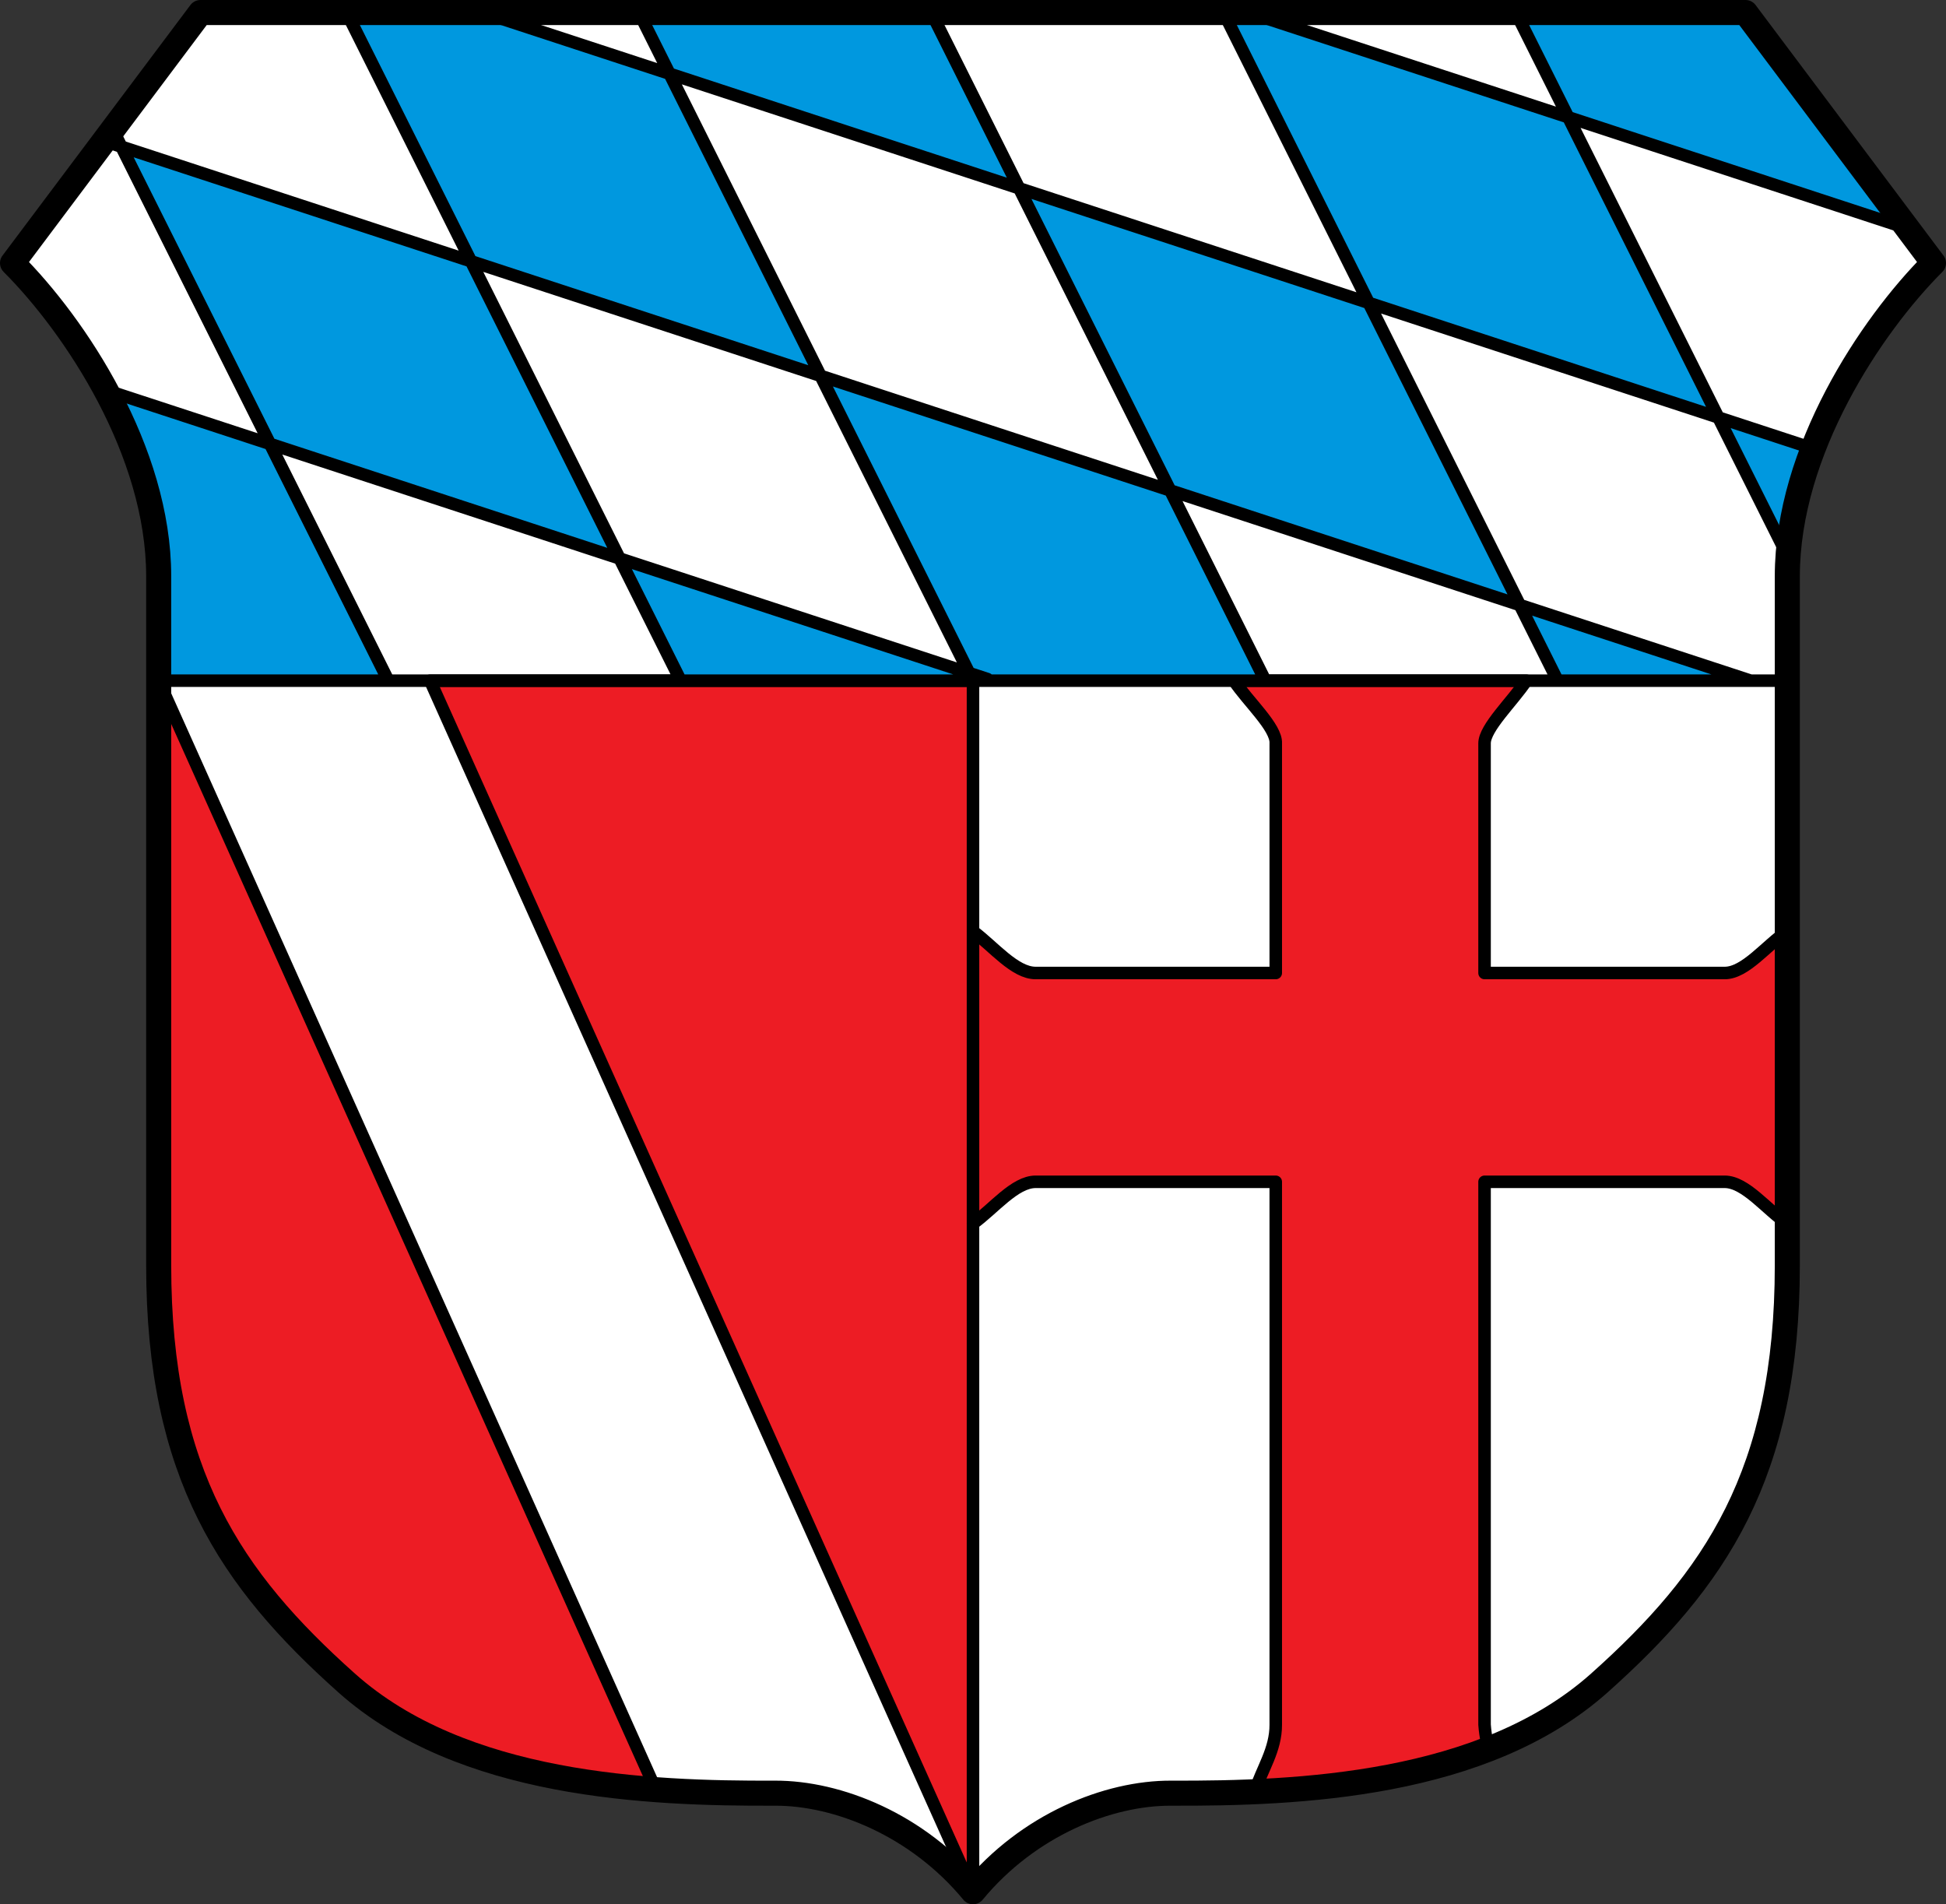
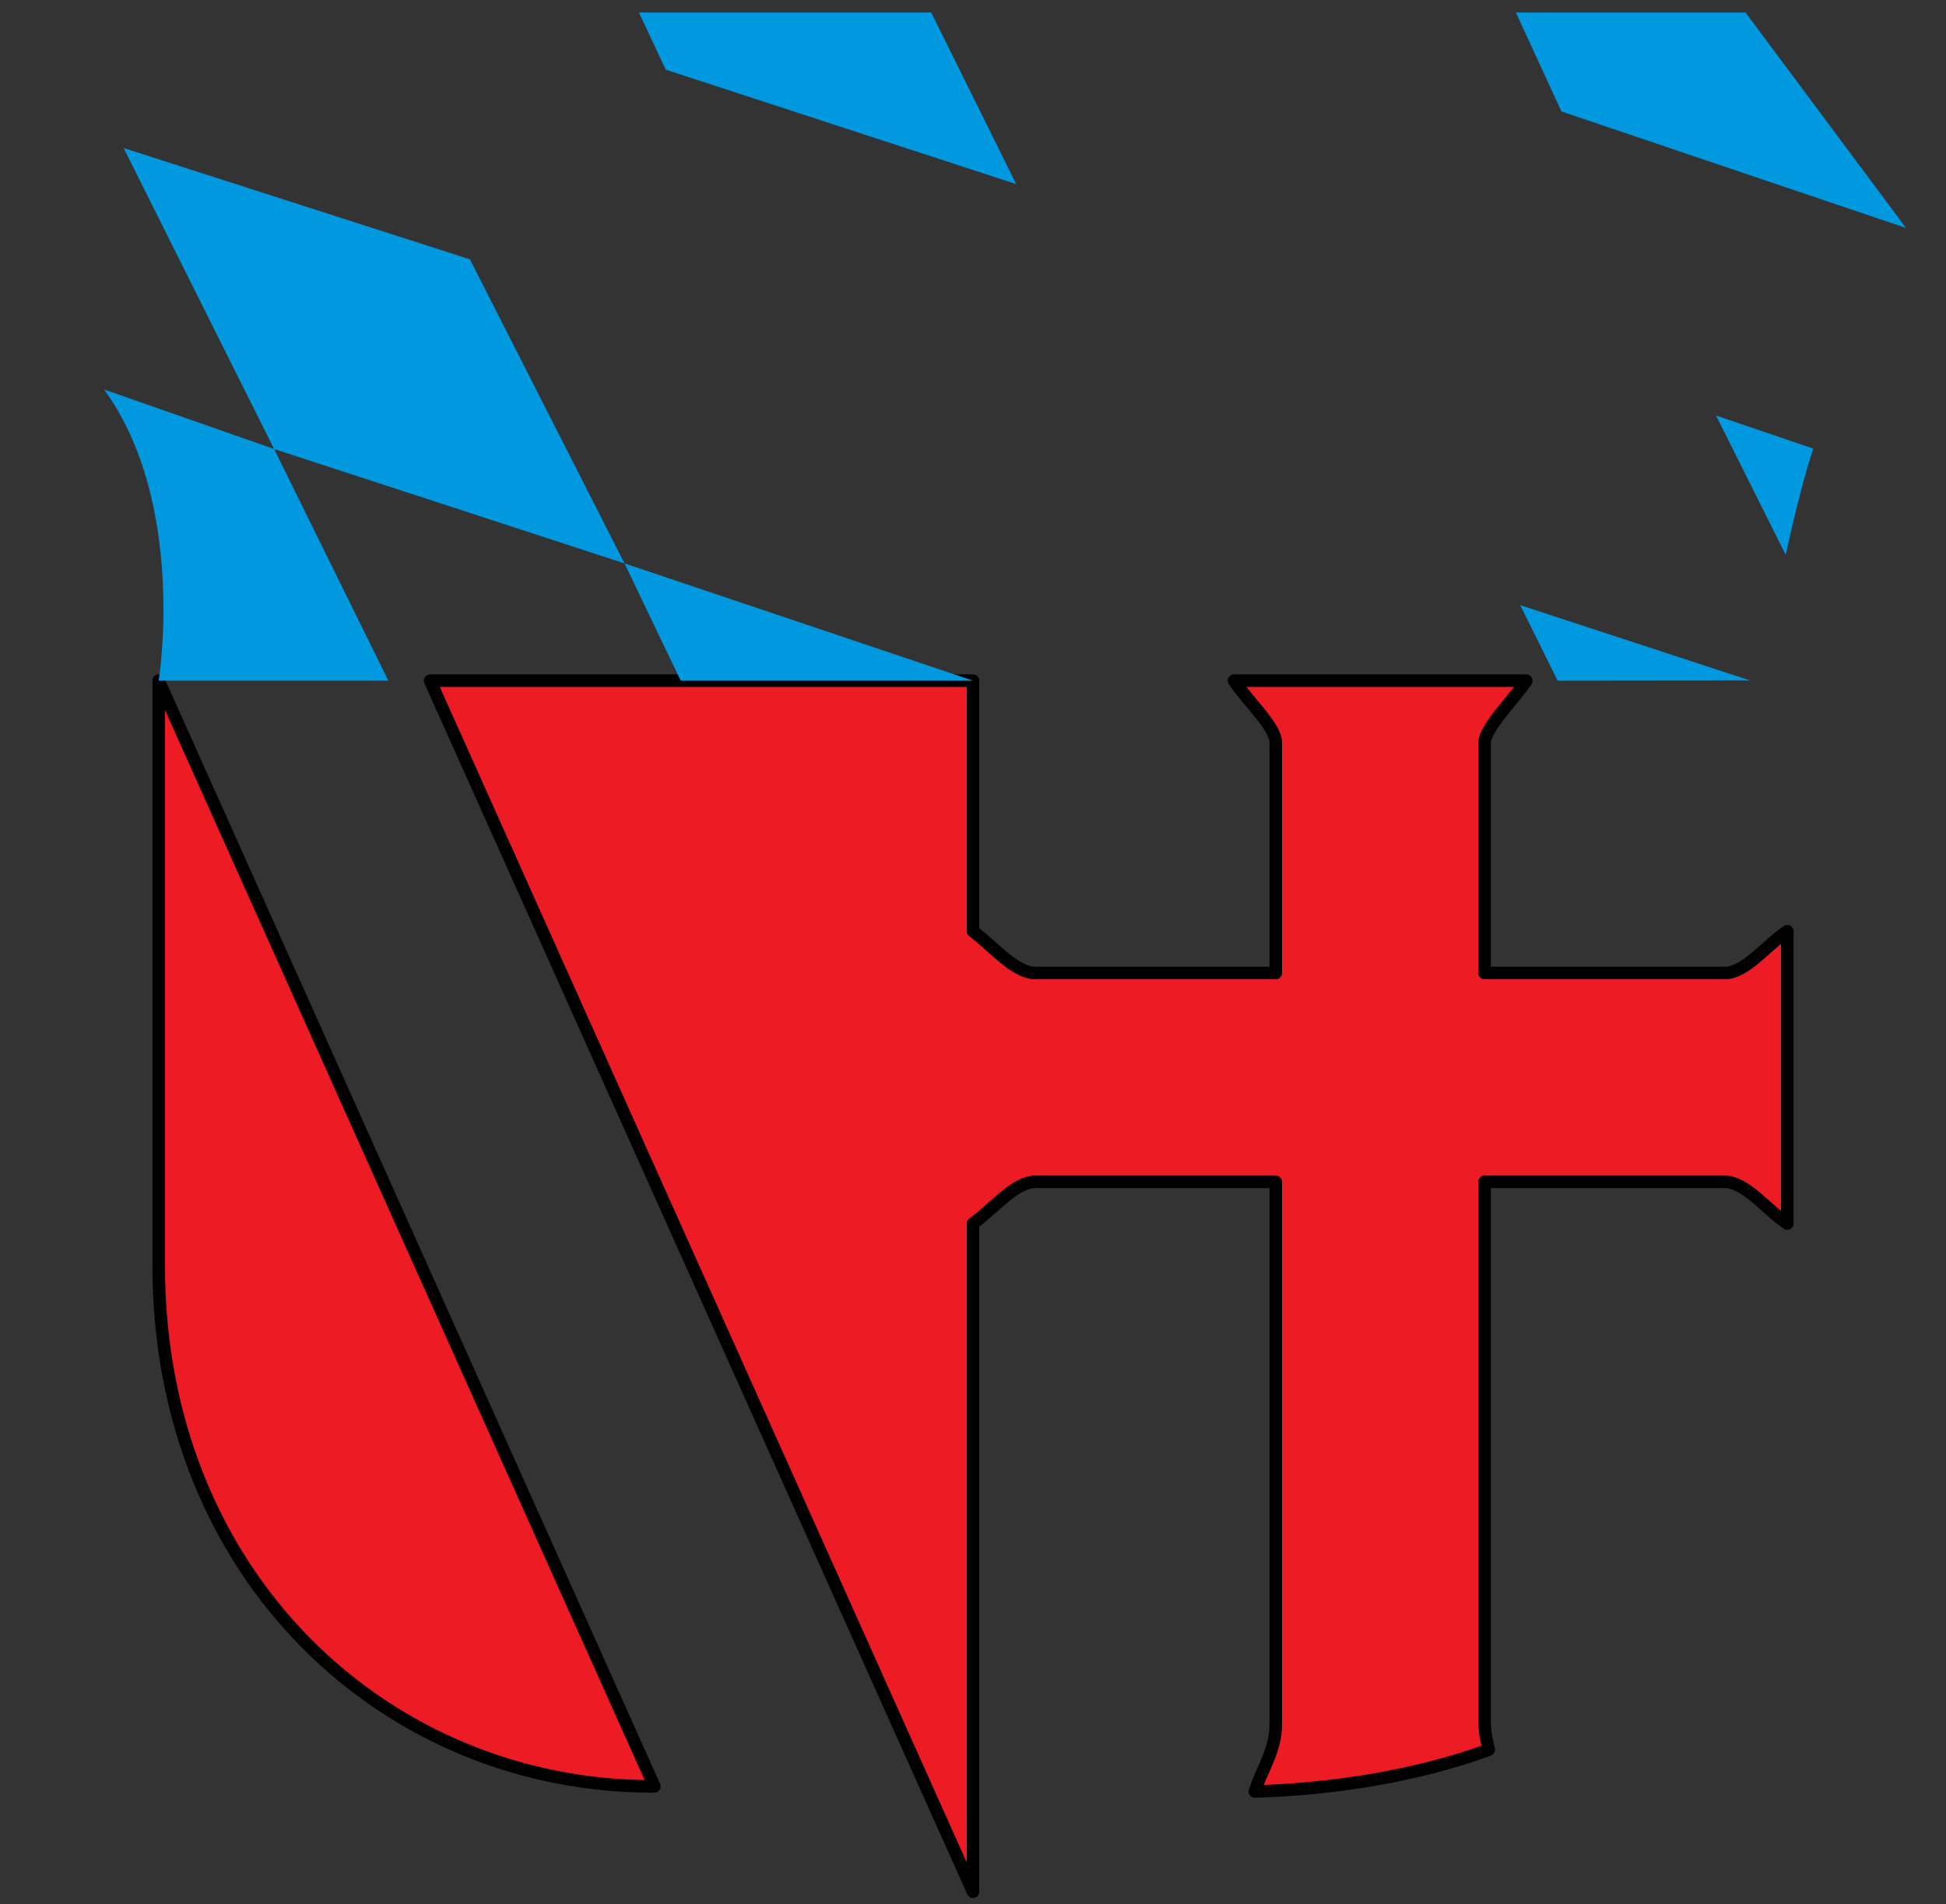
<svg xmlns="http://www.w3.org/2000/svg" height="456" width="466">
  <rect width="100%" height="100%" fill="#333333" stroke="none" />
-   <path d="M185.56 429.396c-30.414.113-74.867-1.673-102.56-26.396-27.69-24.723-45-50-45-100V138c0-30-20-60-35-75L48 3h370l45 60c-15 15-35 45-35 75v165c0 50-17.31 75.28-45 100-27.69 24.723-72.14 26.509-102.56 26.396-15.06-.06-34.19 7.557-47.44 23.604-13.255-16.05-32.387-23.659-47.44-23.604z" fill="#fff" />
-   <path d="M244.08 45.436l82.93 26.656 37.02 72.811-83.918-27.397z" fill="#0098df" />
  <path d="M233 162.996v60c5 3.743 10 10 15 10h57.5v-55c.214-3.796-6.667-10-10-15h70c-3.333 5-9.994 11.26-10 15v55H413c5 0 10-6.663 15-10v70c-4.978-3.347-10-10-15-10h-57.5v130c.233 3.216.822 4.932 1 6-17.368 6.347-37.36 9.448-56 10 1.667-5.333 5.03-9.963 5-16v-130H248c-5 0-10 6.398-15 10v160l-130-290zm-195 140c0 75 55 125 118.69 124.77L38 162.996z" fill="#ed1c24" stroke="#000" stroke-linejoin="round" stroke-linecap="round" stroke-width="3" />
  <g fill="#0098df">
-     <path d="M83 2.996l34.507.622 41.919 13.07 37.02 72.811-83.918-27.396zm210 0l6.333.104 74.58 23.581 37.02 72.81-83.918-27.396zm-95.81 87.86l82.93 26.656 22.881 45.49-69.776-.07z" />
    <path d="M29.6 35.443l82.93 26.656 37.02 72.81-83.918-27.396z" />
    <path d="M24.93 93.276l40.706 14.237L93 162.993H38s6.842-42.34-13.07-69.72zM363 2.996h55l38.426 51.591-82.52-27.906zm-140 0l20.343 41.085-83.917-27.397L153 2.996zm-73.447 131.913L233 162.996h-70zm214.483 9.997l55.033 18.041-46.069.049zm46.894-45.41l23.277 7.926c-2.197 6.735-4.395 15.421-6.592 25.444z" />
  </g>
  <g fill="none" stroke="#000" stroke-linejoin="round" stroke-linecap="round">
-     <path d="M233 222.996v70m195.017-159.965L363 2.996m10 160l-80-160m-200 160L27.225 31.447M163 162.996l-80-160m150 160l-80-160m150 160l-80-160m-185 160h389M299.333 3.1l157.093 51.487M24.93 93.276l211.526 69.328M117.506 3.618l316.702 103.799M24.788 33.721l394.28 129.226" stroke-width="3" />
-     <path d="M185.56 429.396c-30.414.113-74.867-1.673-102.56-26.396-27.69-24.723-45-50-45-100V138c0-30-20-60-35-75L48 3h370l45 60c-15 15-35 45-35 75v165c0 50-17.31 75.28-45 100-27.69 24.723-72.14 26.509-102.56 26.396-15.06-.06-34.19 7.557-47.44 23.604-13.255-16.05-32.387-23.659-47.44-23.604z" stroke-width="6" />
-   </g>
+     </g>
</svg>